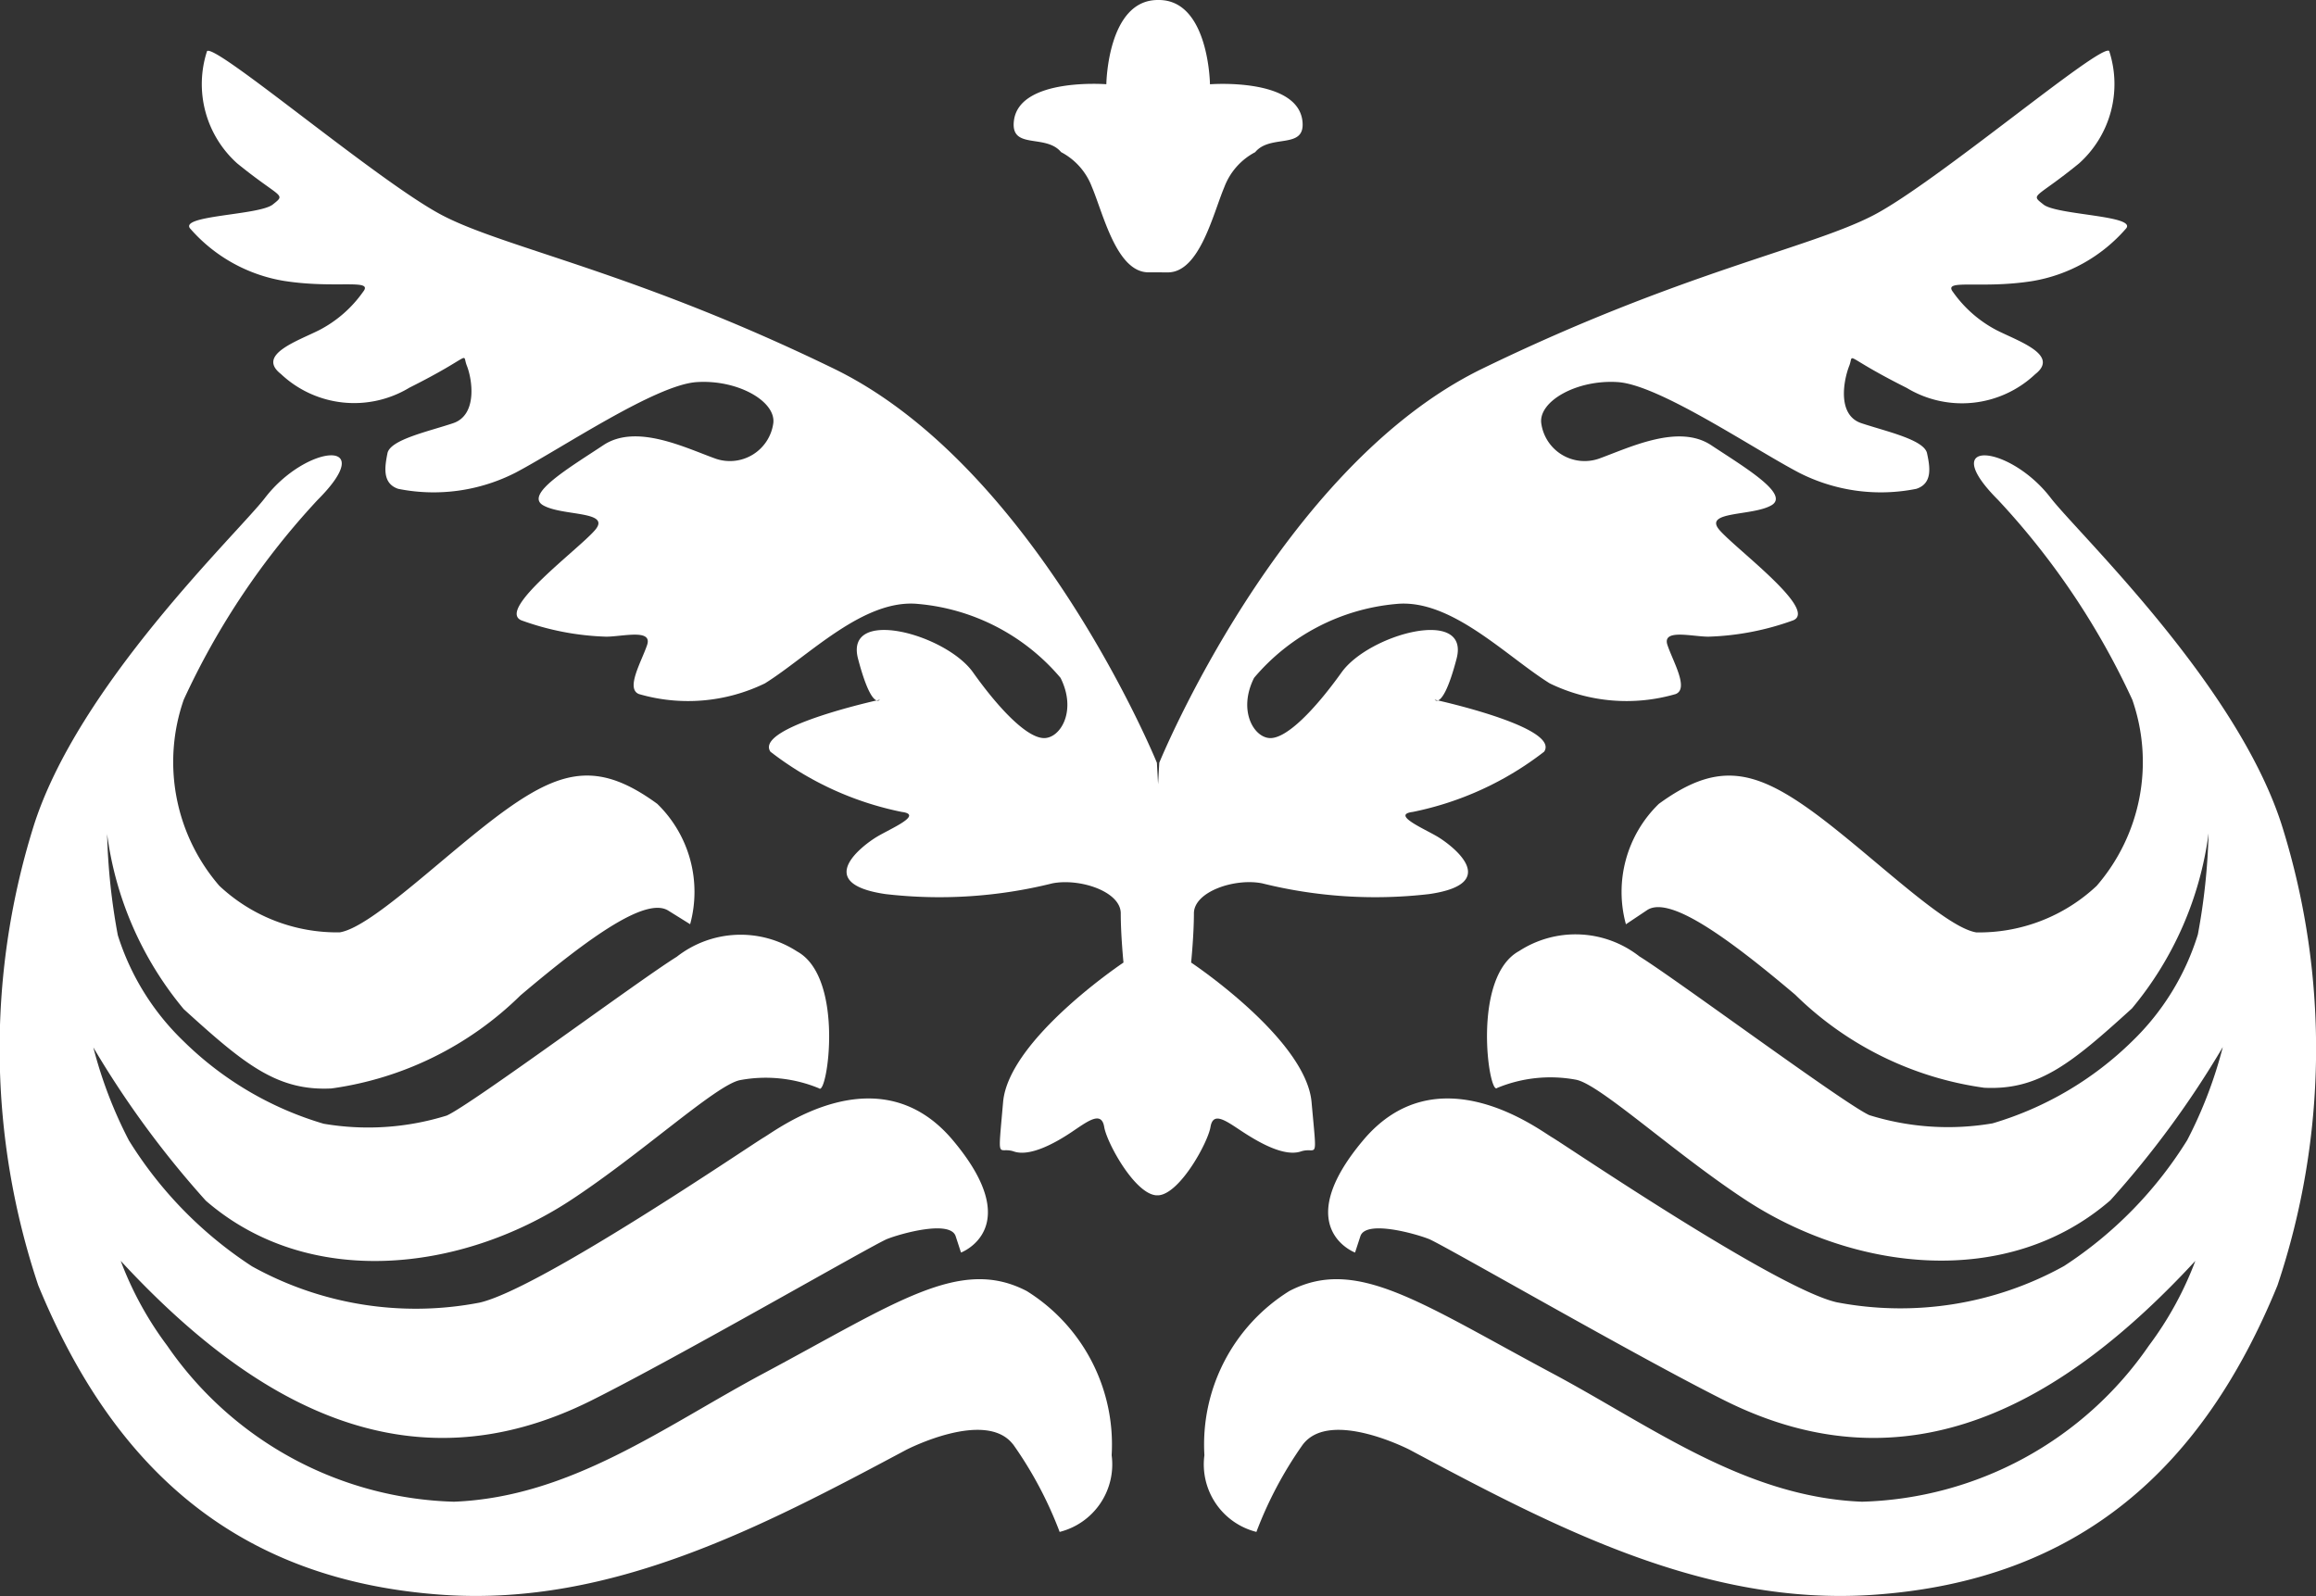
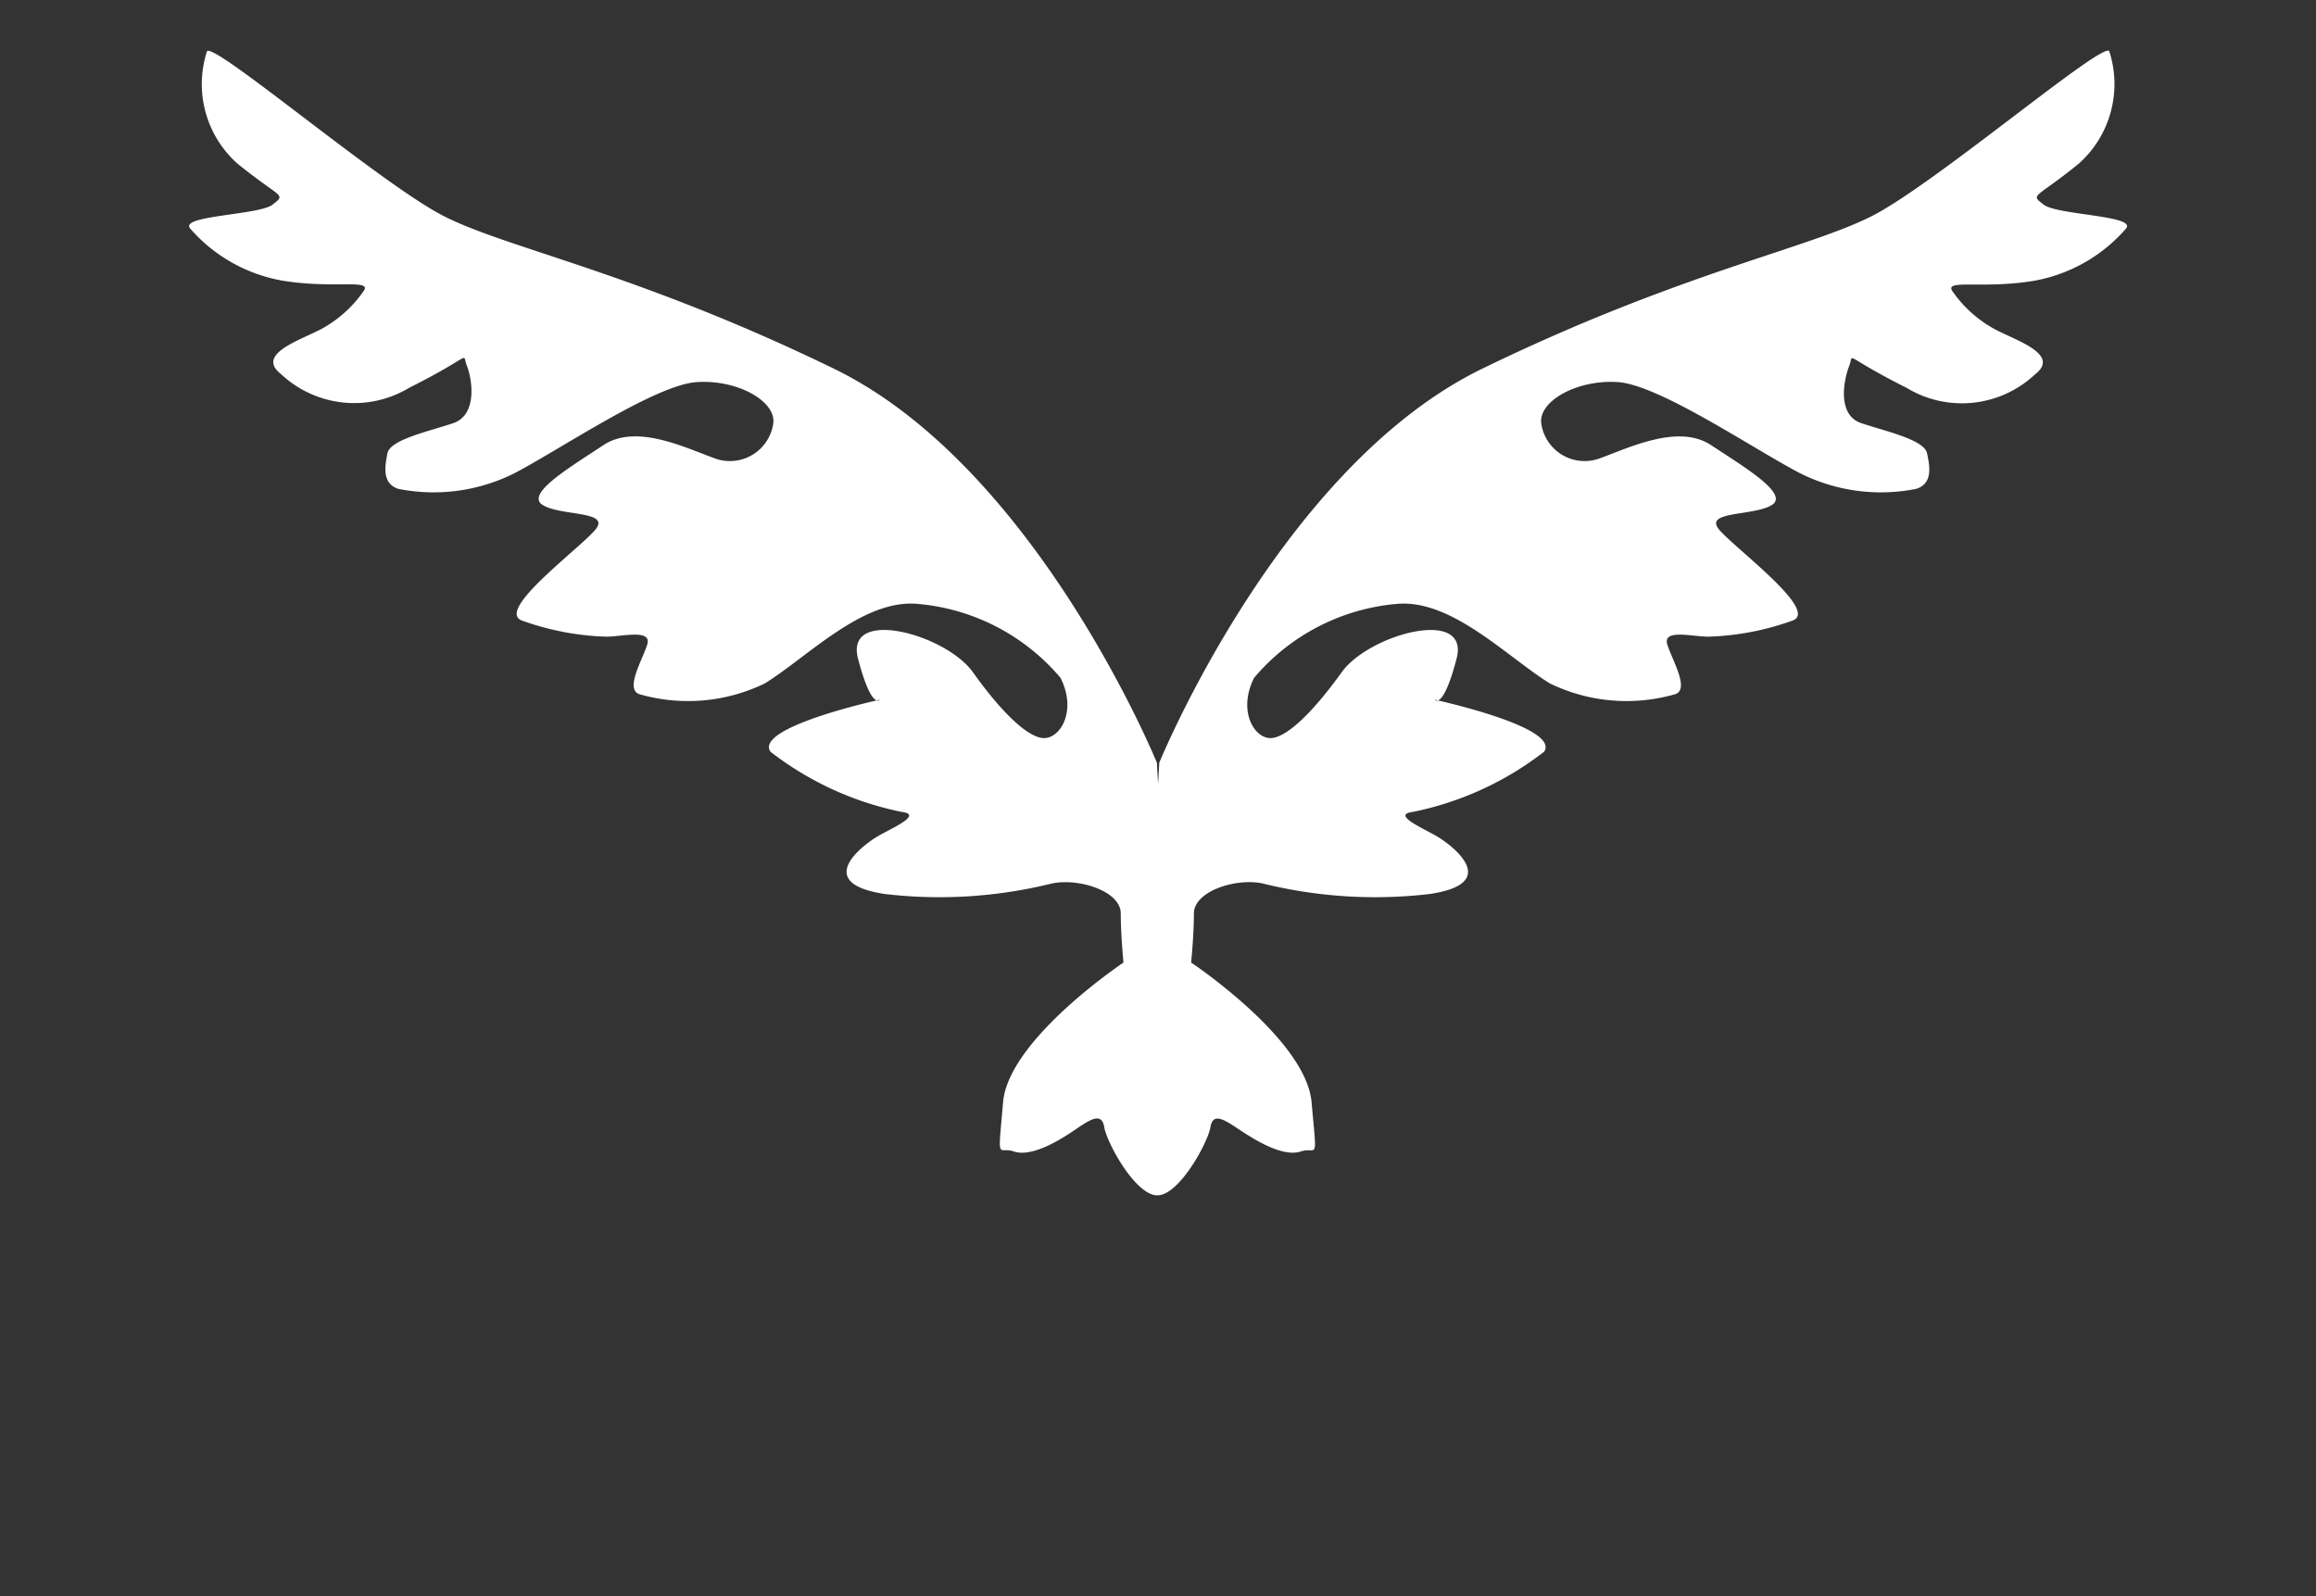
<svg xmlns="http://www.w3.org/2000/svg" width="43.247" height="29.806" viewBox="0 0 43.247 29.806">
  <rect x="0" y="0" width="43.247" height="29.806" fill="#333333" stroke="none" />
  <g id="グループ_6354" data-name="グループ 6354" transform="translate(-778 -2048.556)">
-     <path id="パス_274" data-name="パス 274" d="M24.753,5.087h.115c.594,0,.844-1.095,1.055-1.593a1.225,1.225,0,0,1,.576-.652c.287-.347.941-.039.883-.577-.088-.82-1.727-.691-1.727-.691S25.636,0,24.7,0h-.019c-.941,0-.961,1.573-.961,1.573s-1.639-.129-1.727.691c-.059.538.595.23.882.577a1.221,1.221,0,0,1,.576.652c.212.5.46,1.593,1.056,1.593h.25Z" transform="translate(774.939 2048.556)" fill="#fff" fill-rule="evenodd" />
    <path id="パス_275" data-name="パス 275" d="M38.728,3.974c-.256-.2-.153-.1.664-.767a1.99,1.99,0,0,0,.563-2.1c-.154-.153-3.22,2.452-4.4,3.067S31.951,5.24,28.249,7.04c-3.782,1.84-6.032,7.36-6.032,7.36s-.008.149-.022.4c-.014-.256-.022-.4-.022-.4s-2.25-5.52-6.032-7.36c-3.7-1.8-6.134-2.25-7.31-2.863S4.59.957,4.436,1.11A1.989,1.989,0,0,0,5,3.207c.818.664.921.562.664.767s-1.789.2-1.534.459A2.964,2.964,0,0,0,5.867,5.4c.972.154,1.687-.049,1.482.206a2.288,2.288,0,0,1-.818.714c-.409.206-1.175.46-.716.819a1.994,1.994,0,0,0,2.4.256c1.227-.615.971-.665,1.073-.409s.2.918-.256,1.072-1.176.306-1.227.562-.1.562.2.664a3.363,3.363,0,0,0,2.2-.306c.868-.46,2.607-1.636,3.373-1.687s1.482.358,1.432.767a.818.818,0,0,1-1.074.664c-.562-.2-1.482-.664-2.1-.253s-1.482.918-1.123,1.123,1.276.1.97.46-1.839,1.483-1.38,1.687a5.07,5.07,0,0,0,1.585.306c.307,0,.868-.152.766.154s-.408.819-.152.918a3.282,3.282,0,0,0,2.352-.2c.818-.511,1.84-1.585,2.862-1.483a3.933,3.933,0,0,1,2.658,1.381c.307.613,0,1.124-.307,1.124s-.818-.511-1.328-1.228-2.4-1.226-2.147-.255c.16.61.281.757.347.78l.061-.013a.052.052,0,0,1-.061.013c-.367.084-2.26.541-1.983.957a5.913,5.913,0,0,0,2.453,1.125c.409.052-.2.307-.459.461s-1.227.87.153,1.073a8.725,8.725,0,0,0,3.118-.2c.511-.1,1.277.151,1.277.561s.051.918.051.918-2.146,1.433-2.248,2.606-.1.819.2.922.768-.154,1.073-.358.563-.409.615-.1c.047.291.56,1.232.962,1.276h.061c.4-.045.914-.986.962-1.276.051-.307.306-.1.614.1s.767.46,1.073.358.306.257.2-.922-2.249-2.606-2.249-2.606.052-.511.052-.918.765-.664,1.276-.561a8.732,8.732,0,0,0,3.118.2c1.381-.2.409-.921.153-1.073s-.868-.41-.46-.461a5.913,5.913,0,0,0,2.453-1.125c.277-.416-1.616-.873-1.983-.957a.053.053,0,0,1-.061-.013l.061.013c.067-.023.188-.17.348-.78.255-.971-1.635-.46-2.147.255s-1.023,1.228-1.329,1.228-.613-.511-.306-1.124a3.93,3.93,0,0,1,2.657-1.381c1.023-.1,2.045.972,2.864,1.483a3.28,3.28,0,0,0,2.351.2c.256-.1-.052-.612-.153-.918s.459-.154.766-.154a5.07,5.07,0,0,0,1.585-.306c.46-.2-1.073-1.33-1.38-1.687s.613-.255.97-.46-.51-.716-1.124-1.123-1.533.049-2.1.253a.817.817,0,0,1-1.073-.664c-.051-.409.664-.818,1.431-.767s2.5,1.227,3.373,1.687a3.363,3.363,0,0,0,2.2.306c.307-.1.255-.409.2-.664s-.766-.408-1.227-.562S35,7.244,35.1,6.99s-.153-.206,1.074.409a1.993,1.993,0,0,0,2.4-.256c.46-.358-.307-.613-.716-.819a2.3,2.3,0,0,1-.818-.714c-.2-.255.511-.052,1.482-.206a2.961,2.961,0,0,0,1.739-.971c.256-.256-1.279-.256-1.534-.459" transform="translate(777.43 2048.401)" fill="#fff" fill-rule="evenodd" />
-     <path id="パス_276" data-name="パス 276" d="M18.918,28.352a7.289,7.289,0,0,1,.869,1.635,1.3,1.3,0,0,0,.971-1.432,3.376,3.376,0,0,0-1.585-3.066c-1.245-.649-2.425.207-4.908,1.534-1.859.992-3.6,2.313-5.787,2.4a6.725,6.725,0,0,1-5.356-2.914,6.375,6.375,0,0,1-.868-1.584c2.438,2.637,5.335,4.335,8.792,2.606,1.636-.817,5.265-2.914,5.521-3.015s1.176-.359,1.278-.052l.1.306s1.227-.46-.154-2.1-3.271-.2-3.526-.051S10.08,25.45,8.955,25.705a6.3,6.3,0,0,1-4.248-.677,7.548,7.548,0,0,1-2.3-2.352,8.192,8.192,0,0,1-.664-1.737,17.8,17.8,0,0,0,2.1,2.862c1.928,1.672,4.777,1.322,6.8,0,1.329-.869,2.71-2.148,3.169-2.25a2.606,2.606,0,0,1,1.483.152c.152.154.484-2.065-.41-2.556a1.935,1.935,0,0,0-2.249.1c-.664.409-3.835,2.76-4.293,2.964a4.934,4.934,0,0,1-2.3.153,6.245,6.245,0,0,1-2.607-1.533A4.7,4.7,0,0,1,2.2,18.843a11.851,11.851,0,0,1-.2-1.89,6.406,6.406,0,0,0,1.431,3.271c1.125,1.022,1.739,1.533,2.76,1.481a6.255,6.255,0,0,0,3.527-1.737c1.329-1.125,2.352-1.84,2.761-1.584l.408.254a2.291,2.291,0,0,0-.614-2.248c-1.054-.77-1.738-.665-2.81.1s-2.5,2.2-3.119,2.3a3.211,3.211,0,0,1-2.248-.869,3.535,3.535,0,0,1-.665-3.476,14.157,14.157,0,0,1,2.5-3.731c1.168-1.169-.214-1.037-.98-.041-.51.664-3.519,3.516-4.336,6.174a13.918,13.918,0,0,0,.1,8.537C2.1,28.749,4.384,30.9,8.286,31.163c3.137.21,5.953-1.277,8.638-2.71,0,0,1.481-.766,1.993-.1" transform="translate(778 2047.178)" fill="#fff" fill-rule="evenodd" />
-     <path id="パス_277" data-name="パス 277" d="M27.969,28.352a7.289,7.289,0,0,0-.869,1.635,1.3,1.3,0,0,1-.971-1.432,3.376,3.376,0,0,1,1.585-3.066c1.245-.649,2.425.207,4.908,1.534,1.859.992,3.6,2.313,5.786,2.4a6.725,6.725,0,0,0,5.357-2.914,6.375,6.375,0,0,0,.868-1.584c-2.438,2.637-5.335,4.335-8.792,2.606-1.636-.817-5.265-2.914-5.522-3.015s-1.175-.359-1.277-.052l-.1.306s-1.227-.46.154-2.1,3.271-.2,3.526-.051,4.187,2.823,5.312,3.079a6.3,6.3,0,0,0,4.248-.677,7.558,7.558,0,0,0,2.3-2.352,8.192,8.192,0,0,0,.664-1.737,17.8,17.8,0,0,1-2.1,2.862c-1.928,1.672-4.777,1.322-6.8,0-1.329-.869-2.71-2.148-3.168-2.25a2.6,2.6,0,0,0-1.483.152c-.154.154-.485-2.065.409-2.556a1.935,1.935,0,0,1,2.249.1c.664.409,3.835,2.76,4.293,2.964a4.935,4.935,0,0,0,2.3.153,6.245,6.245,0,0,0,2.607-1.533,4.7,4.7,0,0,0,1.227-1.994,11.851,11.851,0,0,0,.2-1.89,6.406,6.406,0,0,1-1.431,3.271c-1.125,1.022-1.739,1.533-2.76,1.481a6.255,6.255,0,0,1-3.527-1.737c-1.329-1.125-2.352-1.84-2.761-1.584L34,18.639a2.291,2.291,0,0,1,.614-2.248c1.054-.77,1.738-.665,2.811.1s2.5,2.2,3.118,2.3a3.207,3.207,0,0,0,2.247-.869,3.535,3.535,0,0,0,.666-3.476,14.135,14.135,0,0,0-2.506-3.731c-1.168-1.169.215-1.037.98-.041.51.664,3.519,3.516,4.336,6.174a13.918,13.918,0,0,1-.1,8.537C44.79,28.749,42.5,30.9,38.6,31.163c-3.137.21-5.953-1.277-8.638-2.71,0,0-1.482-.766-1.993-.1" transform="translate(774.361 2047.178)" fill="#fff" fill-rule="evenodd" />
  </g>
</svg>